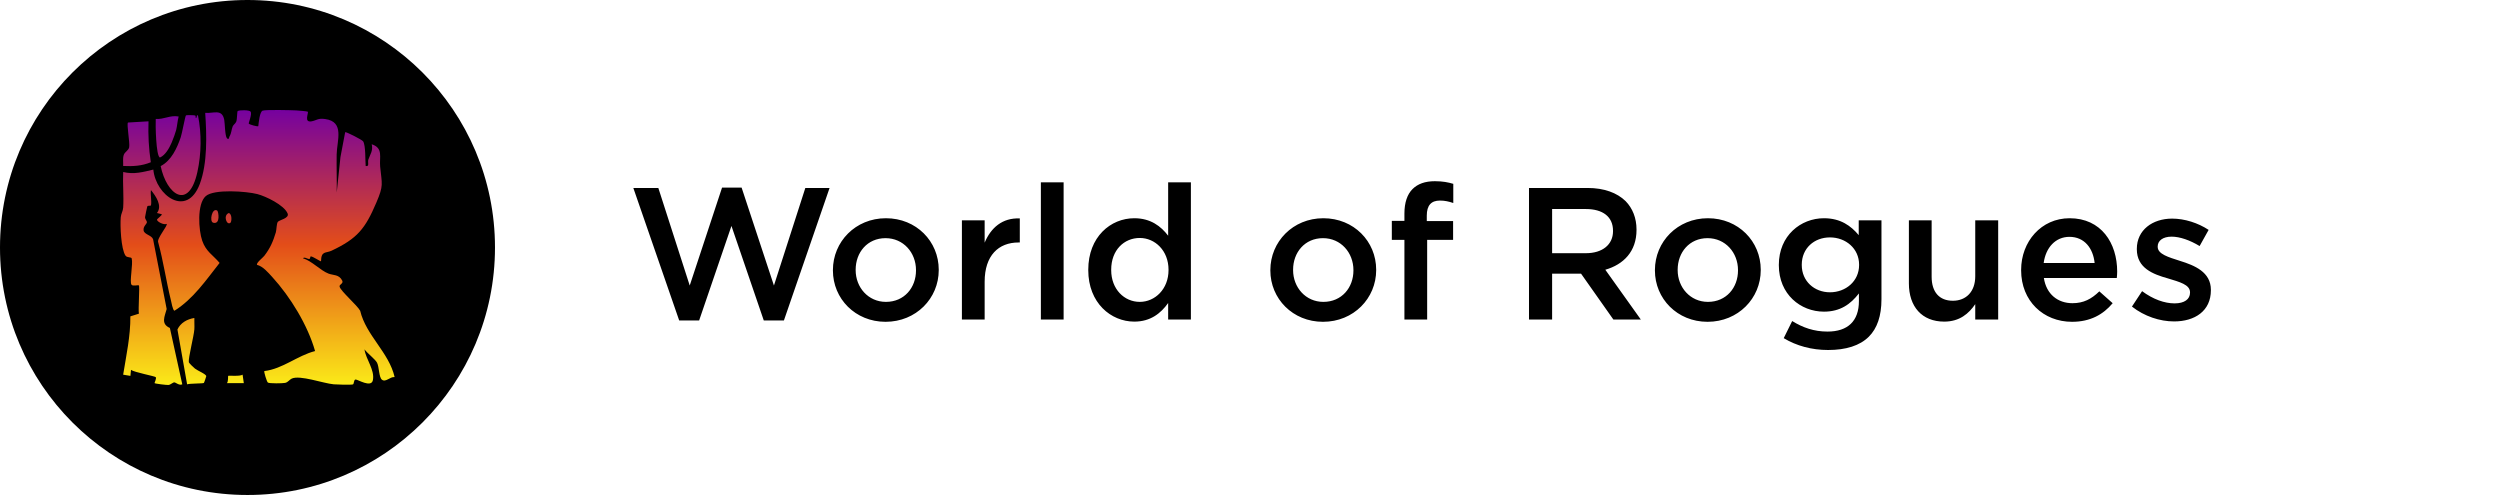
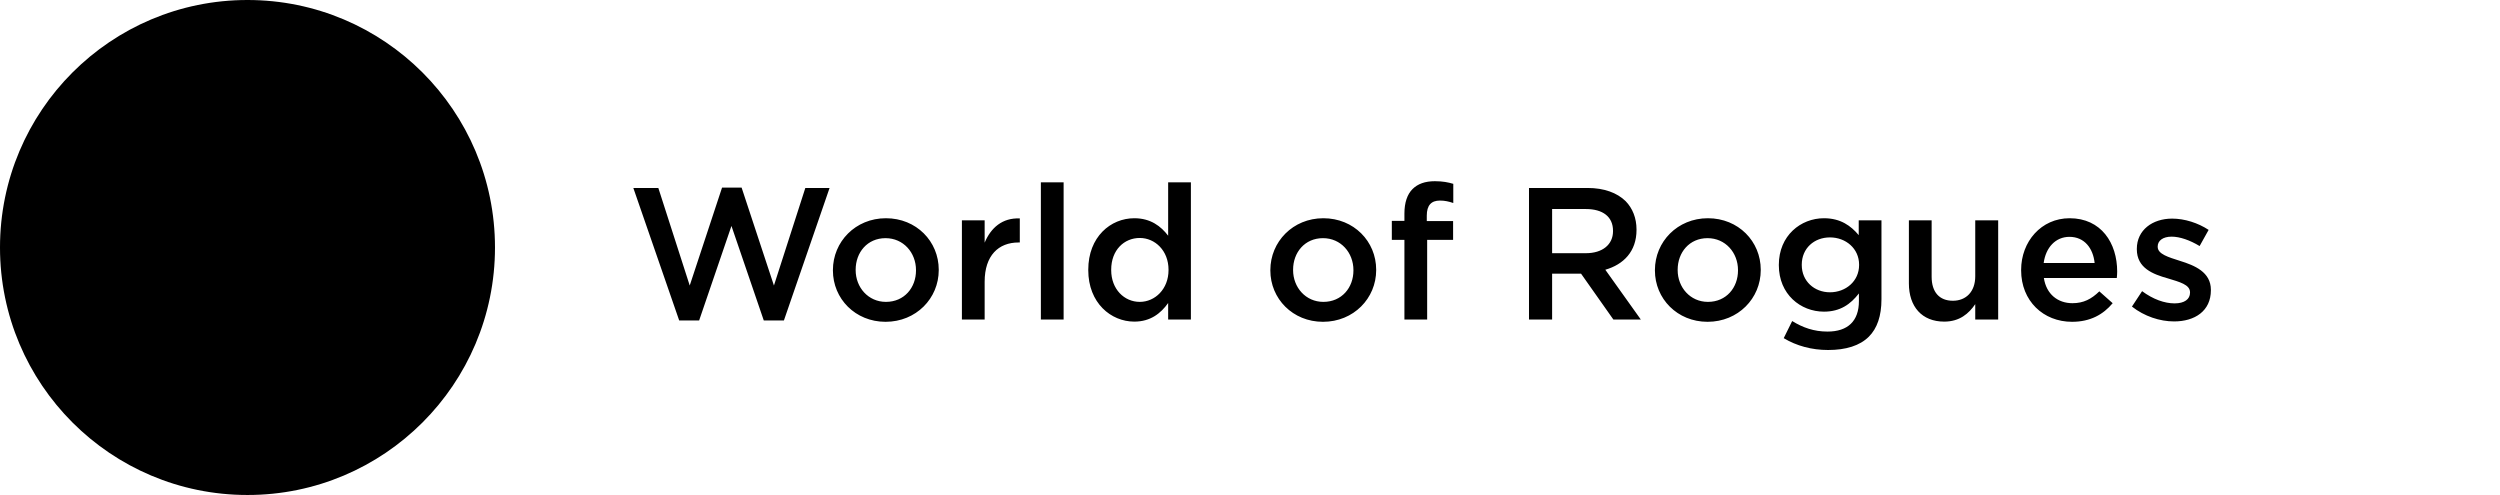
<svg xmlns="http://www.w3.org/2000/svg" width="399" height="79" viewBox="0 0 399 79" fill="none">
  <path d="M39.5 79C61.315 79 79 61.315 79 39.5C79 17.685 61.315 0 39.5 0C17.685 0 0 17.685 0 39.5C0 61.315 17.685 79 39.5 79Z" fill="black" />
-   <path d="M38.913 61.146H36.218C36.459 60.898 36.372 60.034 36.412 59.991C36.49 59.906 38.303 60.103 38.718 59.797L38.913 61.146ZM31.12 58.831C30.917 58.672 30.159 57.958 30.133 57.785C30.037 57.14 30.935 53.683 31.017 52.575C31.061 51.97 30.994 51.354 31.018 50.749C29.869 50.933 28.813 51.518 28.32 52.588L29.864 61.34C30.323 61.184 32.365 61.227 32.534 61.121C32.582 61.09 32.912 60.14 32.918 60.048C32.94 59.725 31.565 59.178 31.12 58.831L31.12 58.831ZM36.507 34.001C35.55 34.38 36.208 36.078 36.794 35.537C36.979 35.366 37.064 34.128 36.507 34.001ZM34.675 33.613C33.847 33.066 33.366 35.367 34.031 35.546C35.231 35.866 34.862 33.737 34.675 33.613ZM23.703 19.362L20.428 19.555C20.18 19.8 20.755 22.797 20.617 23.501C20.512 24.034 19.906 24.232 19.744 24.745C19.567 25.309 19.686 25.914 19.658 26.489C21.205 26.566 22.631 26.492 24.071 25.893C23.741 23.727 23.625 21.558 23.703 19.362L23.703 19.362ZM24.856 18.978C24.801 19.794 24.887 24.993 25.535 25.139C26.417 24.748 27.022 23.615 27.394 22.766C27.643 22.197 28.023 21.132 28.114 20.758C28.289 20.049 28.321 19.301 28.515 18.595C27.167 18.332 26.147 19.091 24.856 18.978L24.856 18.978ZM31.594 18.402C31.214 18.358 31.585 18.88 31.215 18.784C31.219 18.685 31.24 18.504 31.178 18.45C31.073 18.358 29.734 18.358 29.68 18.41C29.55 18.535 29.056 21.291 28.845 21.907C28.246 23.655 27.344 25.636 25.643 26.509C26.593 31.087 30.131 33.664 31.503 27.452C32.14 24.562 32.193 21.294 31.594 18.402ZM57.486 49.601C57.01 48.72 54.383 46.476 54.2 45.752C54.103 45.375 54.868 45.279 54.617 44.781C54.109 43.773 53.204 43.96 52.442 43.671C51.149 43.181 49.797 41.66 48.349 41.216C48.613 40.938 49.081 41.373 49.388 41.328C49.511 41.309 49.506 40.922 49.604 40.918C49.905 40.903 51.17 41.764 51.234 41.699C51.271 39.993 51.989 40.447 52.918 40.011C57.039 38.068 58.286 36.509 60.066 32.333C61.254 29.547 60.956 29.474 60.673 26.582C60.526 25.078 61.202 23.625 59.325 23.022C59.571 24.082 59.068 24.632 58.788 25.471C58.644 25.905 59.019 26.64 58.362 26.487C58.283 25.627 58.375 23.216 57.957 22.56C57.799 22.313 55.209 20.989 55.089 21.096L54.337 25.064L53.742 30.723C53.772 28.703 53.697 26.673 53.731 24.651C53.77 22.43 55.041 19.429 51.894 18.997C50.721 18.836 50.593 19.184 49.775 19.355C48.414 19.639 49.304 18.006 49.12 17.824C49.054 17.759 47.574 17.637 47.298 17.621C46.448 17.576 42.448 17.481 41.924 17.657C41.432 17.823 41.29 19.619 41.223 20.135C41.111 20.246 39.814 19.887 39.699 19.728C39.642 19.648 40.276 18.165 39.988 17.812C39.788 17.536 38.233 17.546 37.937 17.721C37.826 17.786 37.863 19.019 37.706 19.41C37.573 19.739 37.242 19.911 37.133 20.182C36.927 20.698 36.955 21.228 36.623 21.784C36.552 21.903 36.548 22.408 36.22 22.06C35.901 21.722 35.894 19.645 35.788 19.119C35.43 17.313 34.07 18.127 32.751 18.015C32.991 21.53 33.136 26.041 31.882 29.372C29.829 34.817 24.867 31.216 24.471 27.064C22.843 27.457 21.344 27.873 19.66 27.451C19.572 29.321 19.774 31.27 19.66 33.132C19.628 33.673 19.32 34.116 19.272 34.67C19.157 35.995 19.306 39.735 20.029 40.799C20.276 41.16 20.95 40.99 21.018 41.24C21.265 42.133 20.639 44.96 20.987 45.438C21.199 45.729 22.059 45.448 22.163 45.549C22.325 45.706 22.034 49.448 22.169 50.062L20.806 50.491C20.832 53.641 20.15 56.712 19.657 59.798L20.812 59.99L20.908 59.031C21.385 59.41 24.718 60.034 24.852 60.19C25.021 60.385 24.635 61.104 24.664 61.144C24.732 61.24 26.628 61.467 26.887 61.442C27.247 61.406 27.584 61.013 27.839 61.026C28.04 61.036 28.619 61.573 29.093 61.337L27.112 52.342C25.625 51.687 26.285 50.521 26.601 49.32L24.431 38.179C24.202 37.535 23.021 37.431 22.92 36.783C22.814 36.107 23.453 35.768 23.446 35.443C23.441 35.239 23.155 34.996 23.146 34.68C23.143 34.593 23.467 33.045 23.502 32.964C23.612 32.709 24.056 32.958 24.101 32.736C24.231 32.091 23.978 31.046 24.09 30.338C24.869 31.29 25.956 32.843 25.051 33.995L25.82 34.192C25.921 34.329 25.056 34.939 25.056 35.056C25.056 35.396 26.183 35.949 26.59 35.731C26.863 35.955 24.944 38.114 25.252 38.688C26.075 41.707 26.517 44.827 27.262 47.862C27.346 48.203 27.572 49.534 27.845 49.593C30.868 47.692 32.872 44.715 35.049 41.962C33.982 40.691 32.881 40.162 32.275 38.422C31.694 36.752 31.406 32.549 32.842 31.296C34.17 30.136 39.358 30.53 41.071 30.974C42.433 31.327 45.332 32.723 45.898 34.06C46.227 34.84 44.602 35.094 44.354 35.395C44.121 35.679 44.153 36.652 44.022 37.085C43.584 38.544 43.118 39.615 42.183 40.829C41.944 41.137 40.827 41.987 41.032 42.274C41.952 42.495 42.799 43.498 43.441 44.2C46.346 47.375 49.114 51.907 50.286 56.029C47.453 56.756 45.144 58.863 42.186 59.222C42.093 59.314 42.578 60.938 42.757 61.058C43.005 61.224 45.122 61.197 45.517 61.107C45.982 61 46.192 60.594 46.564 60.422C47.877 59.817 51.59 61.187 53.261 61.336C53.767 61.381 55.978 61.447 56.317 61.352C56.526 61.293 56.436 60.637 56.729 60.569C57.015 60.5 59.267 61.971 59.516 60.666C59.833 59.009 58.391 57.359 58.17 55.755C58.603 56.358 59.89 57.341 60.176 57.888C60.518 58.541 60.465 60.186 60.944 60.589C61.546 61.095 62.274 60.078 62.982 60.182C62.076 56.23 58.42 53.538 57.486 49.602L57.486 49.601Z" fill="url(#paint0_linear_587_5)" />
  <path d="M108.4 51.15L101.08 30H105.07L110.08 45.57L115.24 29.94H118.36L123.52 45.57L128.53 30H132.4L125.11 51.15H121.9L116.74 36.06L111.58 51.15H108.4ZM141.333 51.36C136.503 51.36 132.933 47.67 132.933 43.17V43.11C132.933 38.58 136.533 34.83 141.393 34.83C146.253 34.83 149.823 38.52 149.823 43.05V43.11C149.823 47.61 146.223 51.36 141.333 51.36ZM141.393 48.18C144.333 48.18 146.193 45.9 146.193 43.17V43.11C146.193 40.32 144.183 38.01 141.333 38.01C138.423 38.01 136.563 40.29 136.563 43.05V43.11C136.563 45.87 138.573 48.18 141.393 48.18ZM153.52 51V35.16H157.15V38.73C158.14 36.36 159.97 34.74 162.76 34.86V38.7H162.55C159.37 38.7 157.15 40.77 157.15 44.97V51H153.52ZM166.123 51V29.1H169.753V51H166.123ZM181.037 51.33C177.317 51.33 173.687 48.36 173.687 43.11V43.05C173.687 37.8 177.257 34.83 181.037 34.83C183.647 34.83 185.297 36.12 186.437 37.62V29.1H190.067V51H186.437V48.36C185.267 50.01 183.617 51.33 181.037 51.33ZM181.907 48.18C184.337 48.18 186.497 46.14 186.497 43.11V43.05C186.497 39.99 184.337 37.98 181.907 37.98C179.417 37.98 177.347 39.9 177.347 43.05V43.11C177.347 46.17 179.447 48.18 181.907 48.18ZM211.148 51.36C206.318 51.36 202.748 47.67 202.748 43.17V43.11C202.748 38.58 206.348 34.83 211.208 34.83C216.068 34.83 219.638 38.52 219.638 43.05V43.11C219.638 47.61 216.038 51.36 211.148 51.36ZM211.208 48.18C214.148 48.18 216.008 45.9 216.008 43.17V43.11C216.008 40.32 213.998 38.01 211.148 38.01C208.238 38.01 206.378 40.29 206.378 43.05V43.11C206.378 45.87 208.388 48.18 211.208 48.18ZM224.145 51V38.28H222.135V35.25H224.145V34.08C224.145 32.34 224.595 31.02 225.435 30.18C226.275 29.34 227.445 28.92 229.005 28.92C230.265 28.92 231.135 29.1 231.945 29.34V32.4C231.225 32.16 230.595 32.01 229.815 32.01C228.435 32.01 227.715 32.76 227.715 34.41V35.28H231.915V38.28H227.775V51H224.145ZM244.028 51V30H253.388C256.028 30 258.098 30.78 259.448 32.1C260.558 33.24 261.188 34.8 261.188 36.63V36.69C261.188 40.14 259.118 42.21 256.208 43.05L261.878 51H257.498L252.338 43.68H247.718V51H244.028ZM247.718 40.41H253.118C255.758 40.41 257.438 39.03 257.438 36.9V36.84C257.438 34.59 255.818 33.36 253.088 33.36H247.718V40.41ZM272.525 51.36C267.695 51.36 264.125 47.67 264.125 43.17V43.11C264.125 38.58 267.725 34.83 272.585 34.83C277.445 34.83 281.015 38.52 281.015 43.05V43.11C281.015 47.61 277.415 51.36 272.525 51.36ZM272.585 48.18C275.525 48.18 277.385 45.9 277.385 43.17V43.11C277.385 40.32 275.375 38.01 272.525 38.01C269.615 38.01 267.755 40.29 267.755 43.05V43.11C267.755 45.87 269.765 48.18 272.585 48.18ZM291.762 55.86C289.152 55.86 286.722 55.2 284.682 53.97L286.032 51.24C287.742 52.29 289.512 52.92 291.672 52.92C294.912 52.92 296.682 51.24 296.682 48.06V46.83C295.362 48.54 293.712 49.74 291.102 49.74C287.382 49.74 283.902 46.98 283.902 42.33V42.27C283.902 37.59 287.412 34.83 291.102 34.83C293.772 34.83 295.422 36.06 296.652 37.53V35.16H300.282V47.76C300.282 50.43 299.592 52.41 298.272 53.73C296.832 55.17 294.612 55.86 291.762 55.86ZM292.062 46.65C294.582 46.65 296.712 44.88 296.712 42.3V42.24C296.712 39.66 294.582 37.89 292.062 37.89C289.542 37.89 287.562 39.63 287.562 42.24V42.3C287.562 44.88 289.572 46.65 292.062 46.65ZM310.299 51.33C306.729 51.33 304.659 48.93 304.659 45.24V35.16H308.289V44.16C308.289 46.62 309.519 48 311.679 48C313.779 48 315.249 46.56 315.249 44.1V35.16H318.909V51H315.249V48.54C314.229 50.04 312.759 51.33 310.299 51.33ZM330.702 51.36C326.112 51.36 322.572 48.03 322.572 43.14V43.08C322.572 38.55 325.782 34.83 330.312 34.83C335.352 34.83 337.902 38.79 337.902 43.35C337.902 43.68 337.872 44.01 337.842 44.37H326.202C326.592 46.95 328.422 48.39 330.762 48.39C332.532 48.39 333.792 47.73 335.052 46.5L337.182 48.39C335.682 50.19 333.612 51.36 330.702 51.36ZM326.172 41.97H334.302C334.062 39.63 332.682 37.8 330.282 37.8C328.062 37.8 326.502 39.51 326.172 41.97ZM346.978 51.3C344.728 51.3 342.238 50.49 340.258 48.93L341.878 46.47C343.618 47.76 345.448 48.42 347.068 48.42C348.628 48.42 349.528 47.76 349.528 46.71V46.65C349.528 45.42 347.848 45 345.988 44.43C343.648 43.77 341.038 42.81 341.038 39.78V39.72C341.038 36.72 343.528 34.89 346.678 34.89C348.658 34.89 350.818 35.58 352.498 36.69L351.058 39.27C349.528 38.34 347.908 37.77 346.588 37.77C345.178 37.77 344.368 38.43 344.368 39.33V39.39C344.368 40.56 346.078 41.04 347.938 41.64C350.248 42.36 352.858 43.41 352.858 46.26V46.32C352.858 49.65 350.278 51.3 346.978 51.3Z" fill="black" />
  <defs>
    <linearGradient id="paint0_linear_587_5" x1="41.109" y1="61.443" x2="41.109" y2="17.555" gradientUnits="userSpaceOnUse">
      <stop stop-color="#FBEA18" />
      <stop offset="0.511" stop-color="#E34D19" />
      <stop offset="1" stop-color="#7501A0" />
    </linearGradient>
  </defs>
</svg>